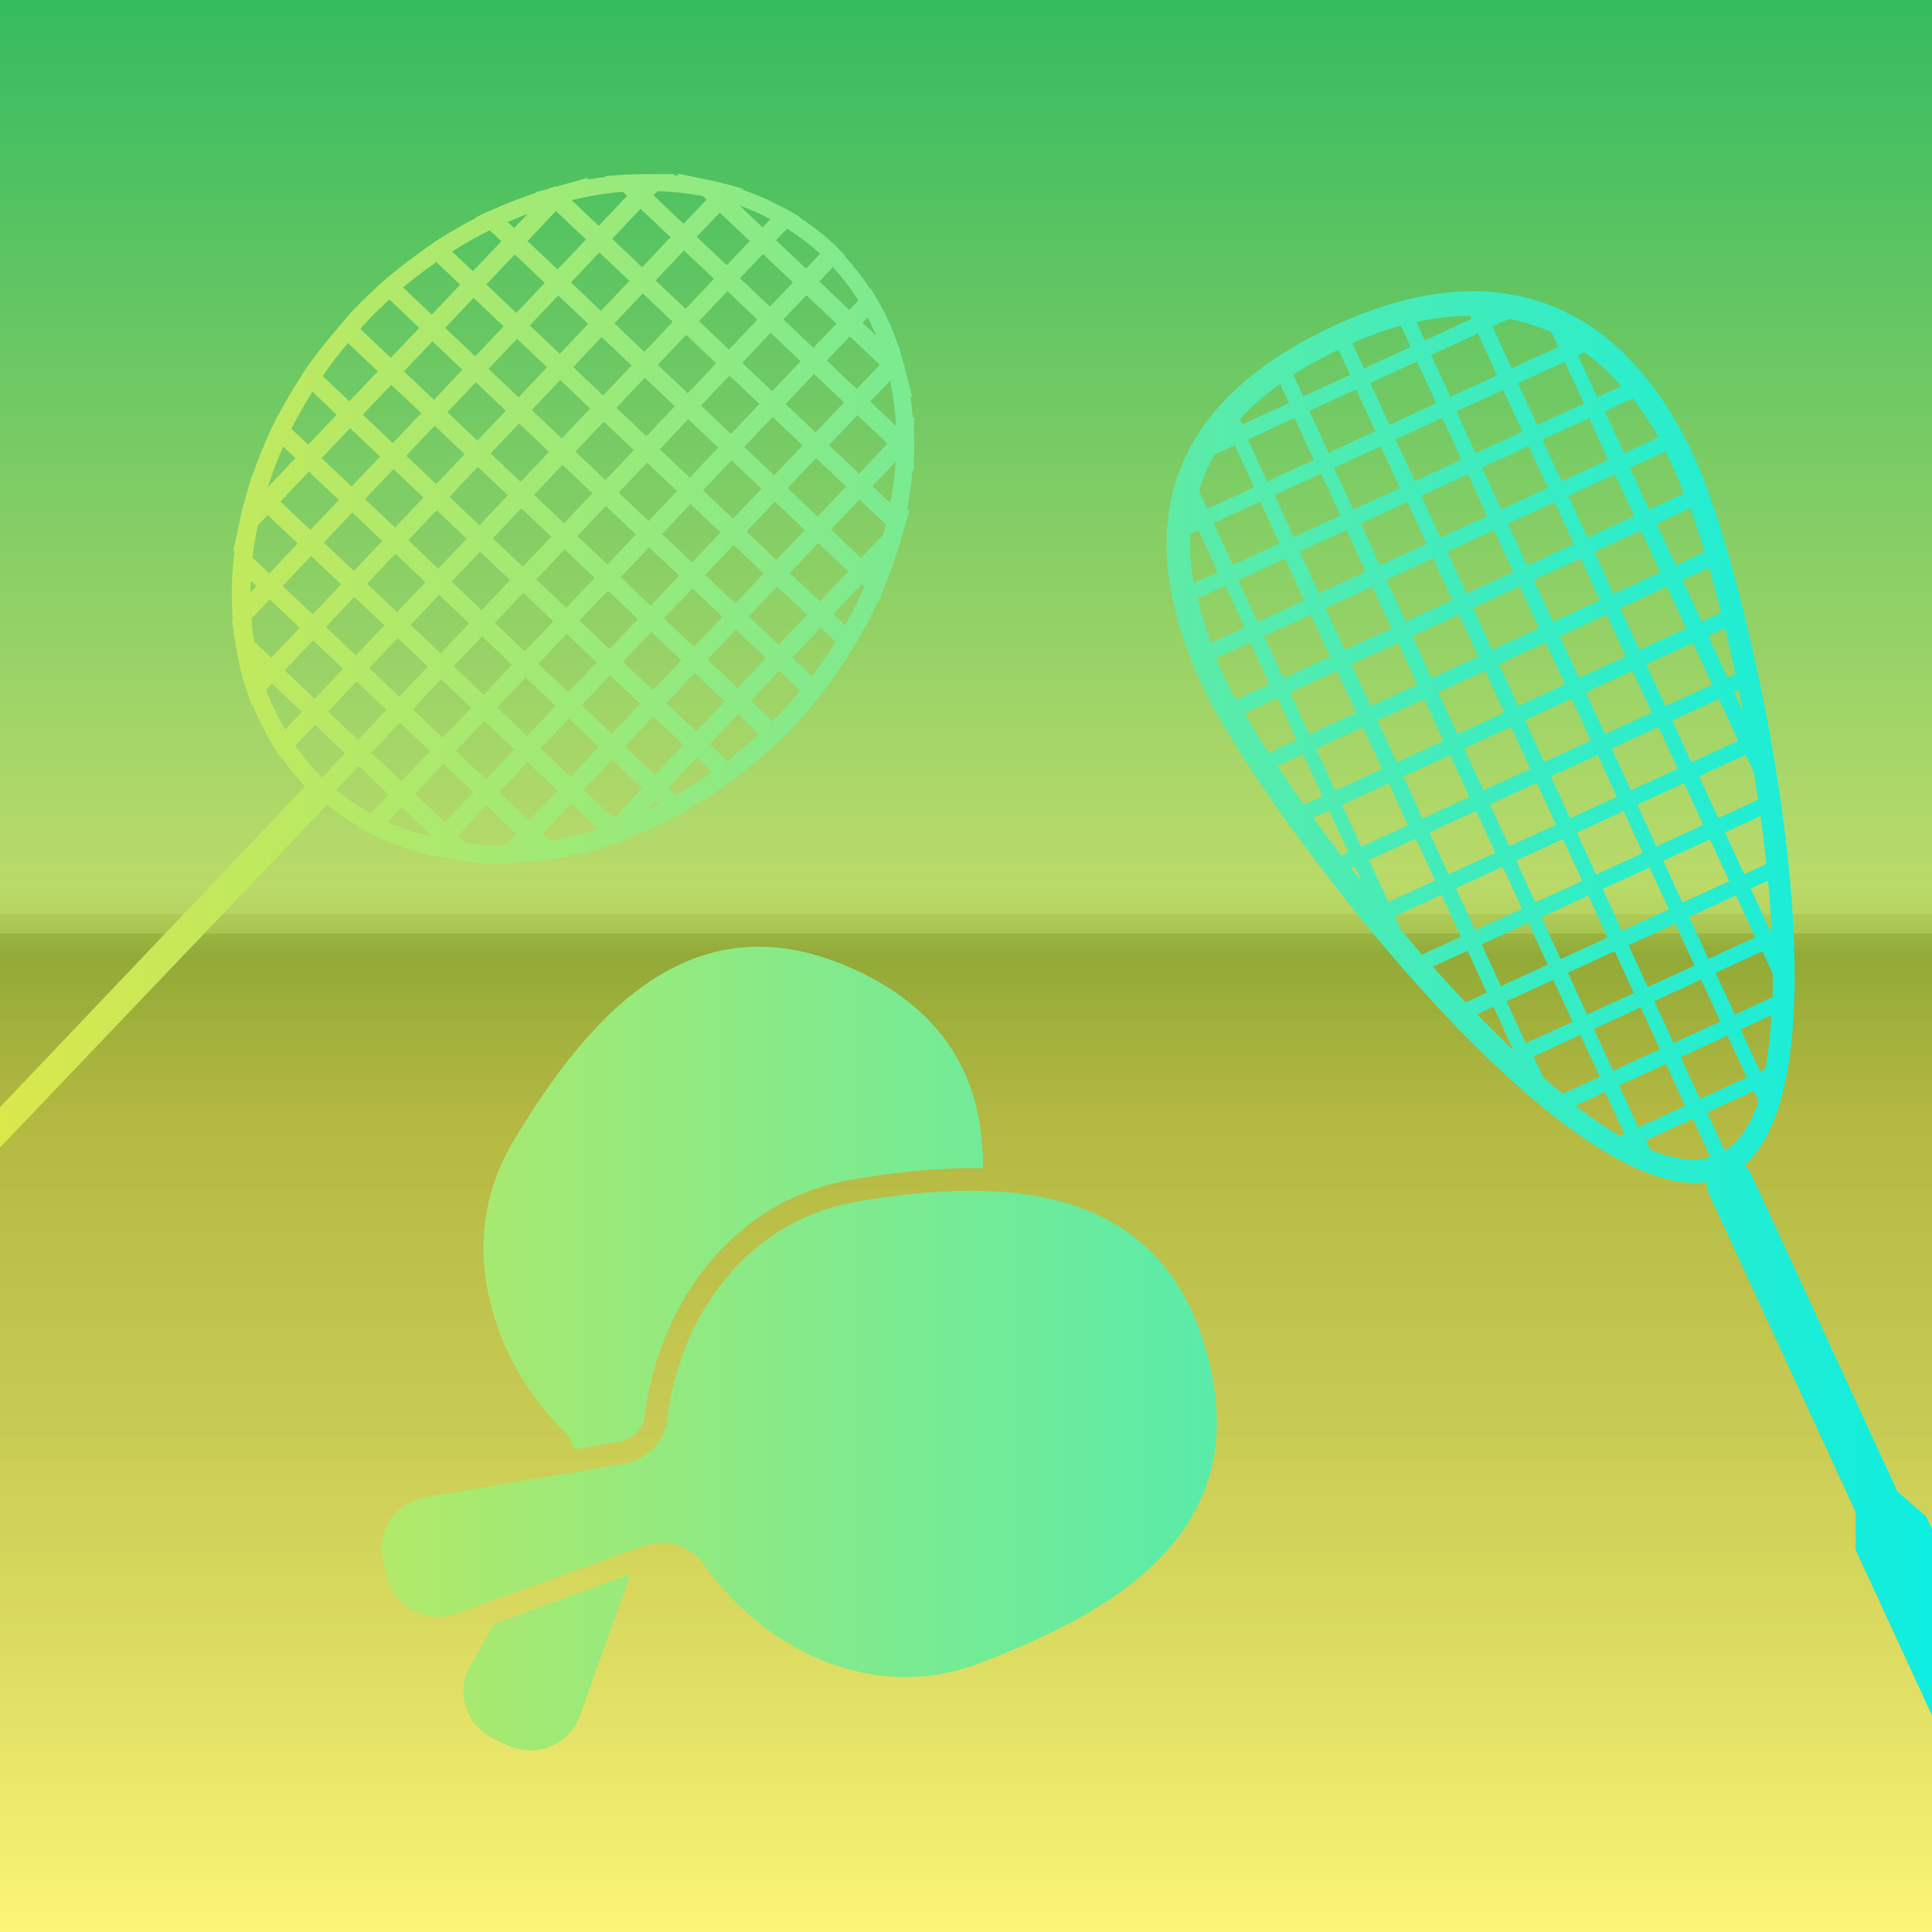
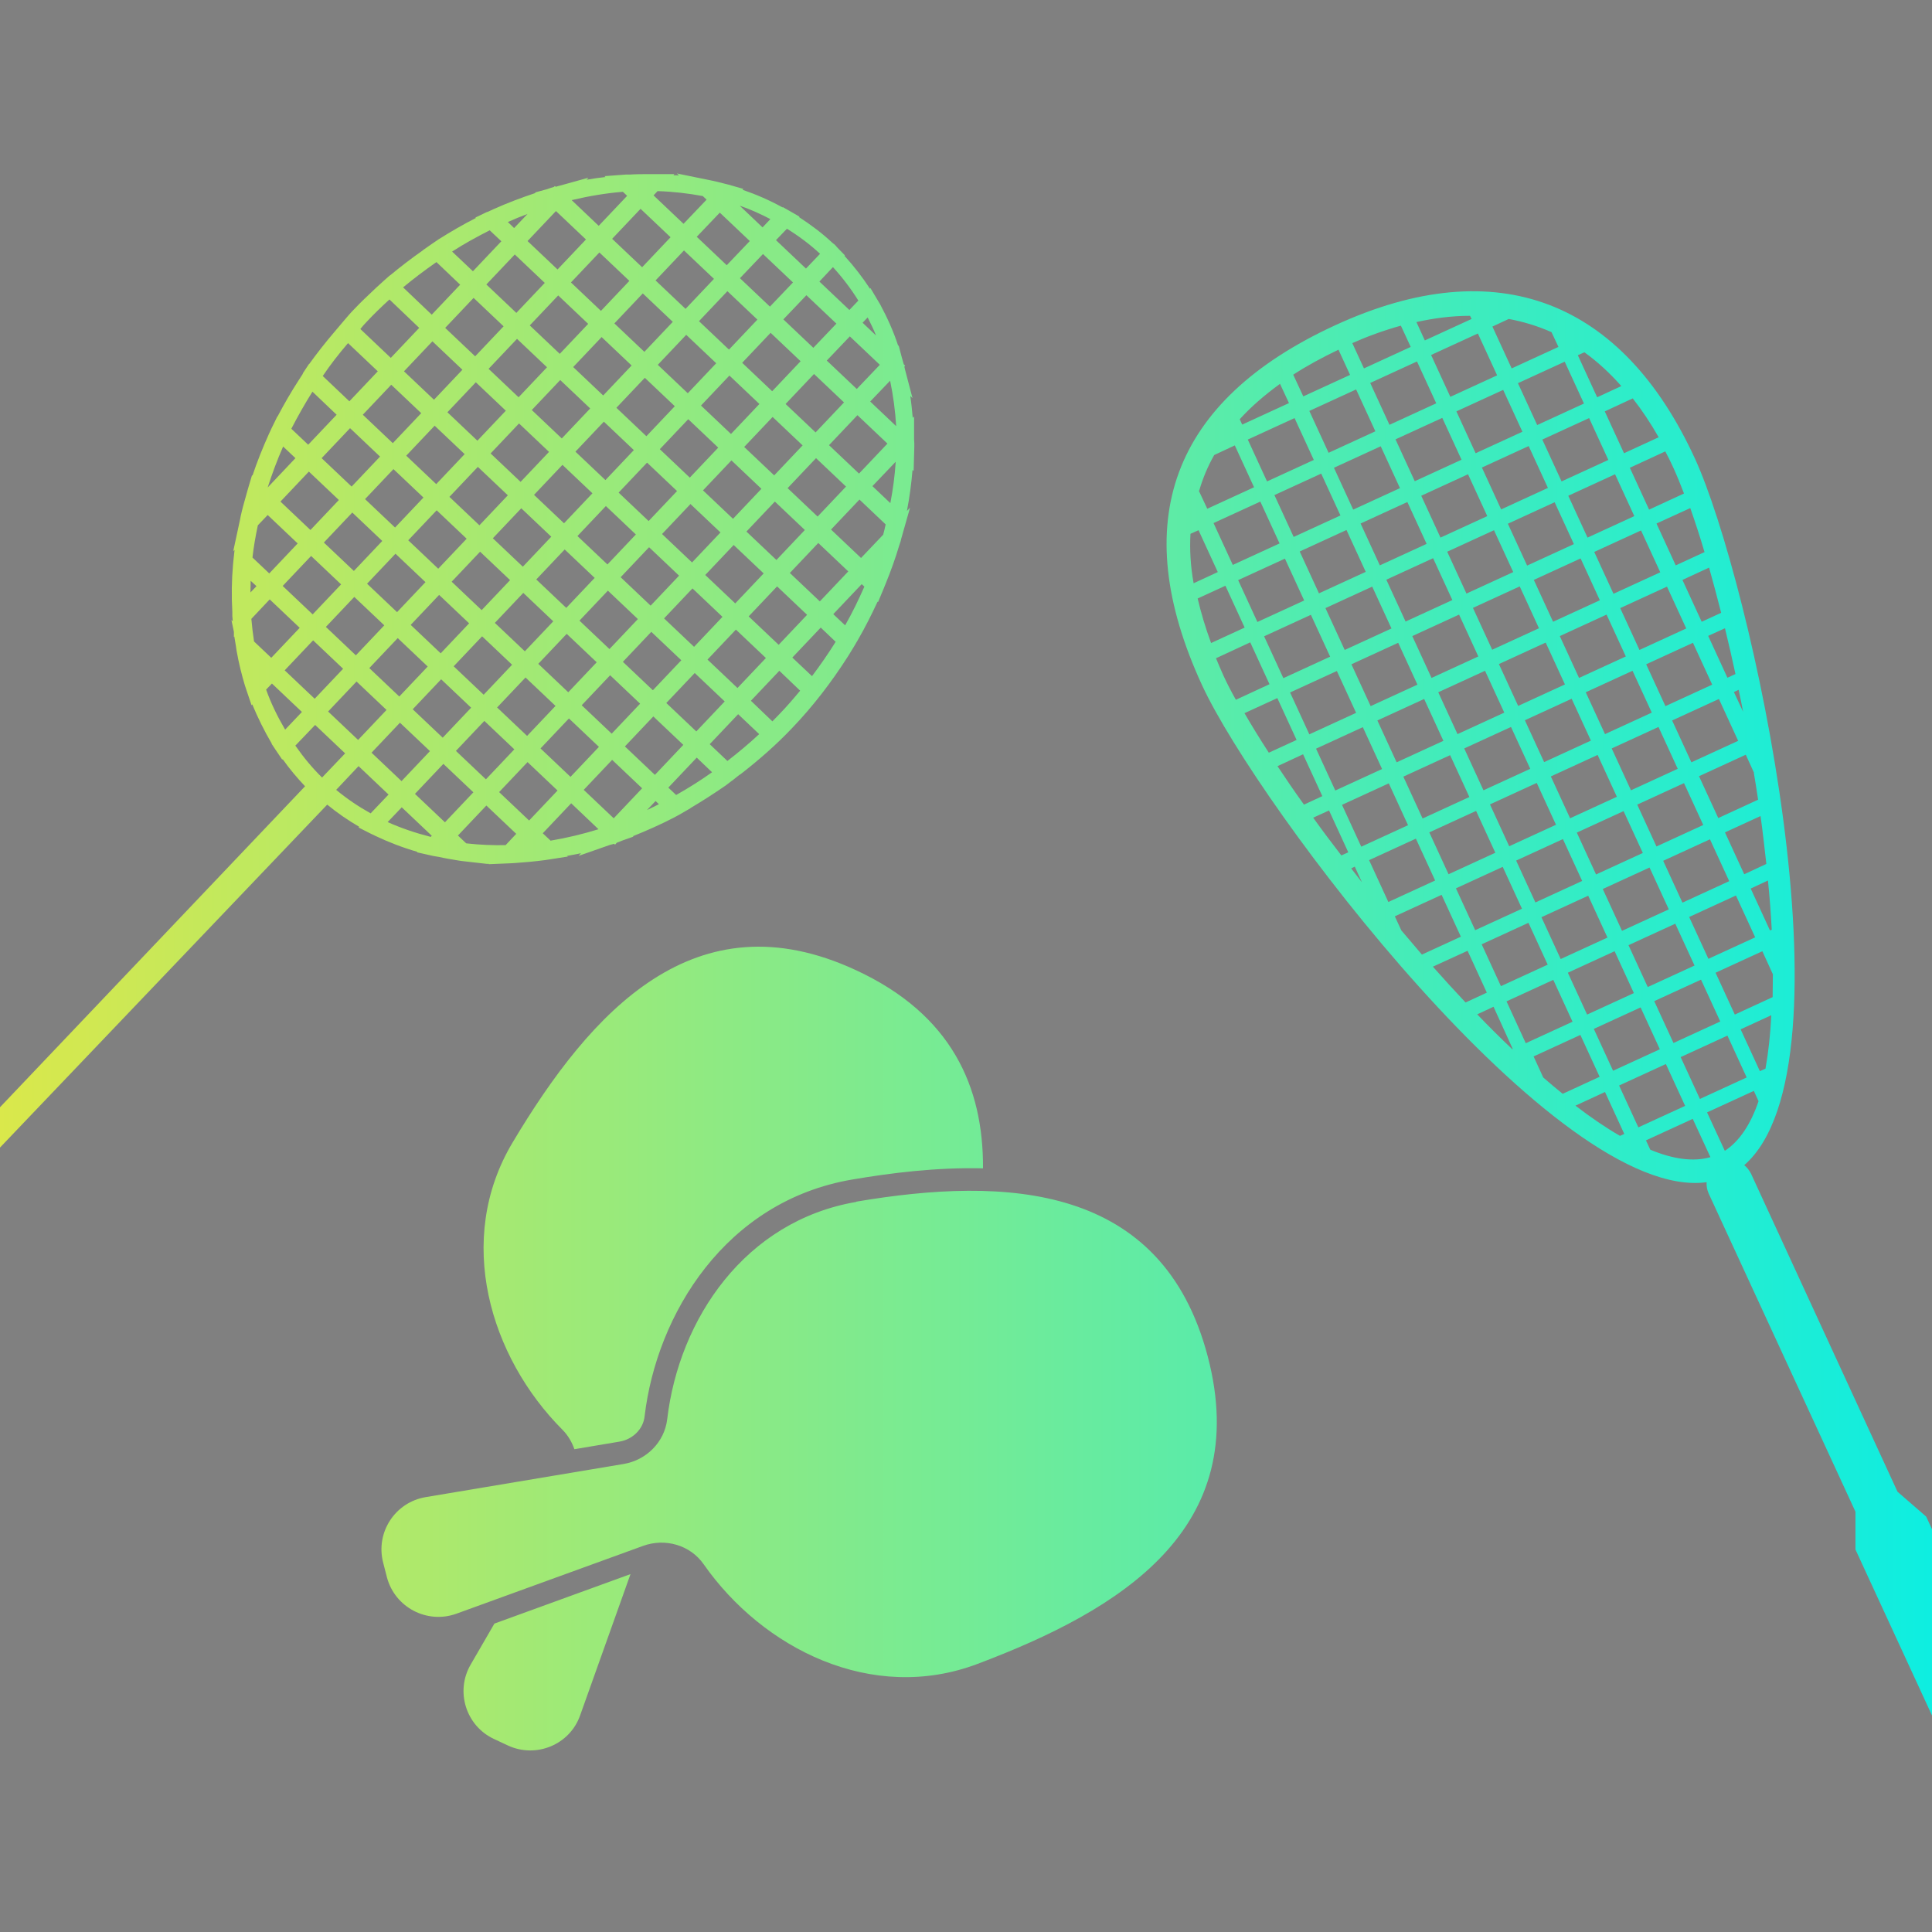
<svg xmlns="http://www.w3.org/2000/svg" viewBox="0 0 86.32 86.32">
  <rect x="0" y="0" width="86.32" height="86.32" fill="#808080" stroke="none" />
  <defs>
    <style>
      .cls-1 {
        fill: none;
      }

      .cls-2 {
        fill: url(#linear-gradient);
      }

      .cls-3 {
        clip-path: url(#clippath);
      }

      .cls-4 {
        fill: url(#Green_Yellow);
      }

      .cls-5 {
        fill: url(#New_Gradient_Swatch_3);
      }

      .cls-6 {
        isolation: isolate;
      }

      .cls-7 {
        mix-blend-mode: multiply;
        opacity: .2;
      }
    </style>
    <linearGradient id="Green_Yellow" data-name="Green, Yellow" x1="43.16" y1="86.44" x2="43.16" y2="-43.33" gradientUnits="userSpaceOnUse">
      <stop offset="0" stop-color="#fcf454" />
      <stop offset=".01" stop-color="#f7f152" />
      <stop offset=".1" stop-color="#e5e54c" />
      <stop offset=".19" stop-color="#d9de48" />
      <stop offset=".28" stop-color="#d6dc47" />
      <stop offset=".67" stop-color="#00aa37" />
      <stop offset=".89" stop-color="#24696f" />
      <stop offset="1" stop-color="#3d107b" />
    </linearGradient>
    <linearGradient id="linear-gradient" x1="43.16" y1="86.05" x2="43.16" y2=".77" gradientUnits="userSpaceOnUse">
      <stop offset="0" stop-color="#fff" />
      <stop offset=".51" stop-color="#000" />
      <stop offset=".51" stop-color="#090909" />
      <stop offset=".52" stop-color="#373737" />
      <stop offset=".52" stop-color="#626262" />
      <stop offset=".52" stop-color="#878787" />
      <stop offset=".53" stop-color="#a8a8a8" />
      <stop offset=".53" stop-color="#c3c3c3" />
      <stop offset=".53" stop-color="#d9d9d9" />
      <stop offset=".54" stop-color="#eaeaea" />
      <stop offset=".54" stop-color="#f6f6f6" />
      <stop offset=".55" stop-color="#fdfdfd" />
      <stop offset=".57" stop-color="#fff" />
    </linearGradient>
    <clipPath id="clippath">
      <rect class="cls-1" x="0" y="0" width="86.32" height="86.32" />
    </clipPath>
    <linearGradient id="New_Gradient_Swatch_3" data-name="New Gradient Swatch 3" x1="-13.16" y1="45.05" x2="92.12" y2="45.05" gradientUnits="userSpaceOnUse">
      <stop offset="0" stop-color="#f9e734" />
      <stop offset="1" stop-color="#00eeeb" />
    </linearGradient>
  </defs>
  <g class="cls-6">
    <g id="Layer_1" data-name="Layer 1">
-       <rect class="cls-4" x="0" y="0" width="86.32" height="86.32" />
-     </g>
+       </g>
    <g id="dark_grad" data-name="dark grad">
      <g class="cls-7">
-         <rect class="cls-2" x="0" y="0" width="86.32" height="86.32" />
-       </g>
+         </g>
    </g>
    <g id="element">
-       <rect class="cls-1" x="0" y="0" width="86.32" height="86.32" />
      <g class="cls-3">
        <path class="cls-5" d="m38.25,53.69c6.73-1.14,13.68-.81,15.71,6.91s-3.89,11.33-10.28,13.74c-4.73,1.79-9.61-.69-12.24-4.45-.6-.86-1.72-1.18-2.71-.82l-8.34,3.03c-1.31.47-2.74-.28-3.1-1.62l-.17-.66c-.35-1.35.53-2.7,1.9-2.93l8.84-1.48c1.02-.17,1.83-.98,1.95-2,.53-4.49,3.48-8.86,8.45-9.71Zm-12.59,11.06l2.02-.34c.59-.1,1.06-.56,1.12-1.13.54-4.57,3.62-9.62,9.28-10.58,1.7-.29,3.75-.55,5.84-.5.02-3.64-1.4-6.88-5.69-8.86-7.17-3.32-11.83,1.84-15.33,7.71-2.59,4.34-1.01,9.58,2.23,12.83.25.25.42.55.53.86Zm2.51,5.58l-6.08,2.21-1.06,1.83c-.7,1.2-.21,2.75,1.05,3.33l.62.29c1.26.58,2.76-.04,3.22-1.35l2.25-6.31Zm4.91-35.76h.02s-.39.31-.39.31c0,0-.01,0-.02.01l-.26.2h0c-.52.36-1.05.7-1.59,1.02h.01s-.5.29-.5.29l-.26.14h0c-.58.3-1.19.57-1.81.82l.02.02-.51.18s-.08.03-.12.05l-.11.04-.08.09-.04-.04c-.06.02-.12.03-.19.05l-1.4.49.11-.12c-.21.05-.42.08-.62.12l.03.03-.83.13-.2.03h0c-.46.06-.9.1-1.34.13h0s-.17.01-.17.01h0s-.97.04-.97.04h.01s-1.23-.14-1.23-.14l-.14-.02h0c-.31-.05-.61-.1-.92-.17h-.01s-.23-.04-.23-.04l-.71-.16.02-.02c-.66-.19-1.28-.43-1.87-.71h0s-.27-.13-.27-.13c0,0,0,0,0,0l-.49-.25.03-.03c-.5-.29-.98-.62-1.43-.99L-1.2,52.53c.12.41.03.87-.29,1.2l-9.52,10.02c-.47.5-1.26.52-1.75.04s-.52-1.26-.04-1.75l9.52-10.02c.32-.33.77-.45,1.19-.35l15.72-16.54c-.35-.37-.69-.77-1-1.21l-.02.02-.29-.43s0,0,0,0l-.18-.27v-.02c-.33-.56-.62-1.15-.87-1.75l-.03.04-.22-.65-.08-.24h0c-.14-.47-.27-.98-.37-1.55h0s-.02-.13-.02-.13c0,0,0,0,0-.01l-.08-.49-.02.02v-.23s-.11-.53-.11-.53l.06.06-.02-.24s0,0,0-.01v-.17s0,0,0,0c-.04-.71-.03-1.42.03-2.1h0s.02-.21.02-.21l.05-.46-.06.06.31-1.44.02-.11h0c.07-.33.16-.64.25-.96h0s.07-.25.07-.25l.19-.64.02.02c.21-.63.46-1.25.73-1.85h0s.13-.28.13-.28l.25-.51h.01c.29-.55.6-1.09.95-1.63h0s.18-.28.18-.28c0,0,0-.01,0-.02l.27-.41h.01c.34-.47.72-.96,1.14-1.45h0s.44-.52.44-.52c.13-.15.26-.31.41-.46.3-.32.64-.64.99-.97h0s.34-.31.34-.31c0,0,0,0,0,0l.28-.25h.01c.46-.38.95-.76,1.48-1.13h-.01s.43-.3.43-.3l.28-.19h0c.54-.34,1.09-.66,1.66-.95l-.02-.02.52-.25s.01,0,.02,0l.26-.12h0c.62-.28,1.26-.52,1.89-.73l-.03-.02.55-.15s.09-.03.14-.05l.16-.05.04-.04.03.03h.04c.06-.03.11-.03.17-.05l1.26-.35-.08.09c.28-.05.56-.09.84-.12l-.04-.04.94-.07h.18s0,0,0,0c.29-.02.58-.02.87-.02h0s.18,0,.18,0h.95s-.04.05-.04.05c.08,0,.16,0,.25.01l-.1-.09,1.52.31c.18.04.37.08.55.13h0s.24.06.24.06l.66.19-.03.04c.61.21,1.21.47,1.79.79v-.02s.3.17.3.17l.45.26-.02.02c.54.35,1.03.72,1.47,1.13h0s.01.01.01.01c.03.03.06.05.09.07.05.04.09.09.13.14l.35.36-.02.02c.42.46.8.95,1.14,1.47l.02-.03.28.47.16.27h0c.31.58.59,1.19.8,1.84l.02-.02.15.57s.03.09.04.14l.04.14.06.05-.03.04v.03s.02.09.03.13l.33,1.26-.1-.1c.05.33.08.65.11.98l.06-.06v1.02s.01.17.01.17h0c0,.05,0,.1,0,.15l-.03,1.09-.05-.04c-.05.6-.13,1.21-.25,1.83l.14-.15-.4,1.41-.02.09h0s-.04.12-.04.12c0,0,0,0,0,0l-.03.09h0c-.16.54-.36,1.1-.6,1.69h0s-.11.27-.11.27l-.23.55-.02-.02c-.27.58-.56,1.16-.88,1.71h0s-.17.29-.17.29l-.27.44h0c-.74,1.16-1.57,2.24-2.5,3.21-.71.75-1.5,1.44-2.34,2.09Zm-2.55-1.29l-1.34-1.27-1.27,1.34,1.34,1.27,1.27-1.34Zm-1.84,1.94l-1.34-1.27-1.27,1.34,1.34,1.27,1.27-1.34Zm-3.78.1l-1.34-1.27-1.27,1.34,1.34,1.27,1.27-1.34Zm-1.84,1.94l-1.34-1.27-1.27,1.34.37.35c.62.07,1.2.09,1.76.08l.47-.5Zm-11.72-8.6l.77.73,1.27-1.34-1.34-1.27-.82.87c.03.34.07.68.12,1.01Zm-.07-3.75l.75.71,1.27-1.34-1.34-1.27-.44.46c-.11.52-.19.99-.24,1.44Zm1.25-2.5l1.34,1.27,1.27-1.34-1.34-1.27-1.27,1.34Zm1.84-1.94l1.34,1.27,1.27-1.34-1.34-1.27-1.27,1.34Zm1.84-1.94l1.34,1.27,1.27-1.34-1.34-1.27-1.27,1.34Zm1.84-1.94l1.34,1.27,1.27-1.34-1.34-1.27-1.27,1.34Zm1.84-1.94l1.34,1.27,1.27-1.34-1.34-1.27-1.27,1.34Zm1.84-1.94l1.34,1.27,1.27-1.34-1.34-1.27-1.27,1.34Zm1.84-1.94l1.34,1.27,1.27-1.34-1.34-1.27-1.27,1.34Zm3.78-.1l1.34,1.27,1.27-1.34-1.34-1.27-1.27,1.34Zm3.78-.09l1.34,1.27,1.03-1.08-1.34-1.27-1.03,1.08Zm8.44,12.85l-1.17-1.11-1.27,1.34,1.34,1.27.99-1.04c.04-.15.08-.31.11-.46Zm-1.67,2.1l-1.34-1.27-1.27,1.34,1.34,1.27,1.27-1.34Zm-7.46,3.97l-1.34-1.27-1.27,1.34,1.34,1.27,1.27-1.34Zm-1.84,1.94l-1.34-1.27-1.27,1.34,1.34,1.27,1.27-1.34Zm-3.78.1l-1.34-1.27-1.27,1.34,1.34,1.27,1.27-1.34Zm-1.84,1.94l-1.34-1.27-1.27,1.34,1.34,1.27,1.27-1.34Zm-10.35-7.3l1.34,1.27,1.27-1.34-1.34-1.27-1.27,1.34Zm1.84-1.94l1.34,1.27,1.27-1.34-1.34-1.27-1.27,1.34Zm1.84-1.94l1.34,1.27,1.27-1.34-1.34-1.27-1.27,1.34Zm1.84-1.94l1.34,1.27,1.27-1.34-1.34-1.27-1.27,1.34Zm1.84-1.94l1.34,1.27,1.27-1.34-1.34-1.27-1.27,1.34Zm1.84-1.94l1.34,1.27,1.27-1.34-1.34-1.27-1.27,1.34Zm1.84-1.94l1.34,1.27,1.27-1.34-1.34-1.27-1.27,1.34Zm3.78-.09l1.34,1.27,1.27-1.34-1.34-1.27-1.27,1.34Zm3.78-.1l1.34,1.27,1.27-1.34-1.34-1.27-1.27,1.34Zm6.57,7.39l-1.34-1.27-1.27,1.34,1.34,1.27,1.27-1.34Zm-1.84,1.94l-1.34-1.27-1.27,1.34,1.34,1.27,1.27-1.34Zm-1.84,1.94l-1.34-1.27-1.27,1.34,1.34,1.27,1.27-1.34Zm-3.78.1l-1.34-1.27-1.27,1.34,1.34,1.27,1.27-1.34Zm-1.84,1.94l-1.34-1.27-1.27,1.34,1.34,1.27,1.27-1.34Zm-3.78.1l-1.34-1.27-1.27,1.34,1.34,1.27,1.27-1.34Zm-1.84,1.94l-1.34-1.27-1.27,1.34,1.34,1.27,1.27-1.34Zm-6.48-3.62l1.34,1.27,1.27-1.34-1.34-1.27-1.27,1.34Zm1.84-1.94l1.34,1.27,1.27-1.34-1.34-1.27-1.27,1.34Zm1.84-1.94l1.34,1.27,1.27-1.34-1.34-1.27-1.27,1.34Zm1.84-1.94l1.34,1.27,1.27-1.34-1.34-1.27-1.27,1.34Zm1.84-1.94l1.34,1.27,1.27-1.34-1.34-1.27-1.27,1.34Zm3.78-.1l1.34,1.27,1.27-1.34-1.34-1.27-1.27,1.34Zm3.78-.1l1.34,1.27,1.27-1.34-1.34-1.27-1.27,1.34Zm4.54,1.78l-1.34-1.27-1.27,1.34,1.34,1.27,1.27-1.34Zm-1.84,1.94l-1.34-1.27-1.27,1.34,1.34,1.27,1.27-1.34Zm-3.27-3.11l-1.27,1.34,1.34,1.27,1.27-1.34-1.34-1.27Zm-.5,3.21l-1.34-1.27-1.27,1.34,1.34,1.27,1.27-1.34Zm-1.84,1.94l-1.34-1.27-1.27,1.34,1.34,1.27,1.27-1.34Zm-3.78.1l-1.34-1.27-1.27,1.34,1.34,1.27,1.27-1.34Zm-1.84,1.94l-1.34-1.27-1.27,1.34,1.34,1.27,1.27-1.34Zm2.41-2.54l1.27-1.34-1.34-1.27-1.27,1.34,1.34,1.27Zm1.78-4.54l-1.27,1.34,1.34,1.27,1.27-1.34-1.34-1.27Zm-8.63,9.08l1.34,1.27,1.27-1.34-1.34-1.27-1.27,1.34Zm6.95-.76l1.27-1.34-1.34-1.27-1.27,1.34,1.34,1.27Zm5.62-2.03l1.27-1.34-1.34-1.27-1.27,1.34,1.34,1.27Zm6.79-7.15l-1.34-1.27-1.27,1.34,1.34,1.27,1.27-1.34Zm-1.94-1.84l-1.34-1.27-1.27,1.34,1.34,1.27,1.27-1.34Zm-5.11-1.18l-1.27,1.34,1.34,1.27,1.27-1.34-1.34-1.27Zm-3.78.1l-1.27,1.34,1.34,1.27,1.27-1.34-1.34-1.27Zm-12.32,12.95l1.34,1.27,1.27-1.34-1.34-1.27-1.27,1.34Zm1.94,1.84l1.34,1.27,1.27-1.34-1.34-1.27-1.27,1.34Zm1.94,1.84l1.34,1.27,1.27-1.34-1.34-1.27-1.27,1.34Zm6.95-.76l1.27-1.34-1.34-1.27-1.27,1.34,1.34,1.27Zm5.62-2.03l1.27-1.34-1.34-1.27-1.27,1.34,1.34,1.27Zm.6.57l1.34,1.27,1.27-1.34-1.34-1.27-1.27,1.34Zm1.94,1.84l.96.92c.11-.11.21-.22.32-.33.32-.33.62-.68.92-1.04l-.93-.89-1.27,1.34Zm2.51-3.84l-1.34-1.27-1.27,1.34,1.34,1.27,1.27-1.34Zm3.59-7.65l-1.34-1.27-1.27,1.34,1.34,1.27,1.27-1.34Zm-.34-3.52l-1.34-1.27-1.03,1.08,1.34,1.27,1.03-1.08Zm-1.94-1.84l-1.34-1.27-1.03,1.08,1.34,1.27,1.03-1.08Zm-1.94-1.84l-1.34-1.27-1.03,1.08,1.34,1.27,1.03-1.08Zm-4.87-1.43l-1.27,1.34,1.34,1.27,1.27-1.34-1.34-1.27Zm-3.78.09l-1.27,1.34,1.34,1.27,1.27-1.34-1.34-1.27Zm-14.06,18.67l1.34,1.27,1.27-1.34-1.34-1.27-1.27,1.34Zm1.94,1.84l1.34,1.27,1.27-1.34-1.34-1.27-1.27,1.34Zm1.94,1.84l1.34,1.27,1.27-1.34-1.34-1.27-1.27,1.34Zm1.94,1.84l1.34,1.27,1.27-1.34-1.34-1.27-1.27,1.34Zm6.95-.76l1.27-1.34-1.34-1.27-1.27,1.34,1.34,1.27Zm5.62-2.03l1.27-1.34-1.34-1.27-1.27,1.34,1.34,1.27Zm.6.57l.79.75c.49-.38.97-.78,1.42-1.2l-.94-.89-1.27,1.34Zm5.62-4.58l-.66-.63-1.27,1.34.88.83c.37-.49.73-1.01,1.06-1.54Zm1.29-2.46l-.12-.11-1.27,1.34.53.5c.32-.56.6-1.14.86-1.73Zm1.16-3.73c.12-.62.2-1.24.24-1.85l-1.04,1.09.8.76Zm.26-3.44c-.04-.68-.13-1.36-.27-2.03l-.89.93,1.16,1.1Zm-1.27-4.86l-.23.24.6.57c-.11-.28-.24-.54-.37-.8Zm-1.56-2.24l-.6.64,1.34,1.27.4-.42c-.33-.53-.71-1.03-1.13-1.49Zm-2.05-1.72l-.49.51,1.34,1.27.63-.66c-.44-.41-.93-.78-1.48-1.12Zm-2.11-1.03l1.02.97.35-.37c-.44-.23-.9-.44-1.37-.6Zm-3.67-.65l-.18.19,1.34,1.27,1.03-1.08-.17-.16c-.65-.12-1.33-.2-2.01-.22Zm-3.83.41l1.2,1.14,1.27-1.34-.19-.18c-.75.06-1.52.19-2.28.37Zm-2.86.97l.28.27.6-.63c-.3.11-.59.23-.88.36Zm-2.49,1.32l.93.88,1.27-1.34-.52-.49c-.57.29-1.14.6-1.68.95Zm-2.19,1.6l1.28,1.22,1.27-1.34-1.06-1.01c-.53.37-1.02.74-1.49,1.13Zm-.62.55c-.36.33-.69.65-.99.97-.11.11-.21.23-.3.34l1.36,1.29,1.27-1.34-1.33-1.27Zm-2.97,3.41l1.19,1.13,1.27-1.34-1.33-1.26c-.42.49-.8.98-1.13,1.47Zm-1.4,2.36l.75.71,1.27-1.34-1.08-1.03c-.34.54-.65,1.09-.94,1.65Zm-.37.79c-.26.59-.49,1.21-.69,1.83l1.24-1.31-.55-.52Zm-1.46,6.52l.27-.28-.26-.24c0,.17-.01.35-.01.53Zm1.55,6.13l.75-.79-1.34-1.27-.26.27c.22.62.51,1.21.85,1.79Zm.46.72c.37.53.76,1,1.19,1.42l1.03-1.08-1.34-1.27-.89.93Zm3.36,3.02l.8-.84-1.34-1.27-1,1.06c.48.4,1,.75,1.54,1.05Zm2.69,1.05l.04-.05-1.34-1.27-.63.66c.6.27,1.25.49,1.92.66Zm2.55,1.2l.02-.02s-.03,0-.04,0l.02.02Zm4.93-1.55l-1.21-1.15-1.27,1.34.35.33c.71-.12,1.43-.29,2.14-.51Zm2.71-1.11l-.15-.14-.38.4c.18-.08.35-.17.53-.26Zm2.37-1.43l-.68-.65-1.27,1.34.35.33c.55-.31,1.09-.65,1.61-1.02Zm46.11,17.55c.13.1.23.23.31.38l6.55,14.22,1.28,1.11,6.07,13.16-.99.46c-.1.21-.27.38-.49.49s-.47.12-.69.06l-.99.46-6.07-13.16v-1.69s-6.56-14.22-6.56-14.22c-.07-.16-.1-.33-.09-.5-6.71.91-20.05-16.81-22.54-22.2-3.37-7.3-1.37-12.71,5.93-16.08s12.86-1.06,16.08,5.93c2.49,5.4,7.32,27.14,2.21,31.59Zm-22.71-20.78l1.51-.7-.86-1.87-1.53.71c.11.26.21.51.33.77.15.33.34.7.56,1.09Zm-2.02-7.42c-.04.7,0,1.44.14,2.21l1.08-.5-.86-1.87-.36.16Zm3.42-2.34l2.09-.96-.86-1.87-2.09.96.86,1.87Zm13.89-5.63l.86,1.87,1.08-.5c-.53-.6-1.08-1.1-1.65-1.51l-.29.13Zm3.9,4.29l-1.58.73.86,1.87,1.56-.72c-.16-.42-.32-.81-.47-1.14-.12-.26-.24-.51-.37-.75Zm4.48,27.58c.13-.73.22-1.53.26-2.39l-1.37.63.86,1.87.24-.11Zm-6.31,2.91l-.86-1.87-1.32.61c.69.53,1.35.98,1.99,1.35l.2-.09Zm.63-.29l2.09-.96-.86-1.87-2.09.96.86,1.87Zm-5.03-3.76l2.09-.96-.86-1.87-2.09.96.86,1.87Zm1.56-3.76l2.09-.96-.86-1.87-2.09.96.86,1.87Zm-8.91-5.02l2.09-.96-.86-1.87-2.09.96.86,1.87Zm-1.16-2.51l2.09-.96-.86-1.87-2.09.96.86,1.87Zm-1.16-2.51l2.09-.96-.86-1.87-2.09.96.86,1.87Zm-1.16-2.51l2.09-.96-.86-1.87-2.09.96.86,1.87Zm-1.16-2.51l2.09-.96-.86-1.87-2.09.96.86,1.87Zm4.28-5.02l2.09-.96-.86-1.87-2.09.96.86,1.87Zm10.54-4.09l-2.09.96.86,1.87,2.09-.96-.86-1.87Zm1.16,2.51l-2.09.96.86,1.87,2.09-.96-.86-1.87Zm1.16,2.51l-2.09.96.86,1.87,2.09-.96-.86-1.87Zm1.16,2.51l-2.09.96.86,1.87,2.09-.96-.86-1.87Zm1.16,2.51l-2.09.96.86,1.87,2.09-.96-.86-1.87Zm1.16,2.51l-2.09.96.86,1.87,2.09-.96-.86-1.87Zm-1.56,3.76l-2.09.96.86,1.87,2.09-.96-.86-1.87Zm1.16,2.51l-2.09.96.86,1.87,2.09-.96-.86-1.87Zm1.16,2.51l-2.09.96.86,1.87,2.09-.96-.86-1.87Zm-1.56,3.76l-2.09.96.86,1.87,2.09-.96-.86-1.87Zm-.29-.63l-.86-1.87-2.09.96.86,1.87,2.09-.96Zm-3.24-1.55l2.09-.96-.86-1.87-2.09.96.86,1.87Zm-8.91-5.02l2.09-.96-.86-1.87-2.09.96.86,1.87Zm-1.16-2.51l2.09-.96-.86-1.87-2.09.96.86,1.87Zm-1.16-2.51l2.09-.96-.86-1.87-2.09.96.86,1.87Zm-1.16-2.51l2.09-.96-.86-1.87-2.09.96.86,1.87Zm4.28-5.02l2.09-.96-.86-1.87-2.09.96.86,1.87Zm3.94-4.09l-2.09.96.86,1.87,2.09-.96-.86-1.87Zm1.16,2.51l-2.09.96.86,1.87,2.09-.96-.86-1.87Zm1.16,2.51l-2.09.96.86,1.87,2.09-.96-.86-1.87Zm1.16,2.51l-2.09.96.86,1.87,2.09-.96-.86-1.87Zm1.16,2.51l-2.09.96.86,1.87,2.09-.96-.86-1.87Zm-1.56,3.76l-2.09.96.86,1.87,2.09-.96-.86-1.87Zm-5.1,1.58l2.09-.96-.86-1.87-2.09.96.86,1.87Zm-1.16-2.51l2.09-.96-.86-1.87-2.09.96.86,1.87Zm-1.16-2.51l2.09-.96-.86-1.87-2.09.96.86,1.87Zm3.94-4.09l-2.09.96.86,1.87,2.09-.96-.86-1.87Zm1.16,2.51l-2.09.96.86,1.87,2.09-.96-.86-1.87Zm2.02,4.38l-.86-1.87-2.09.96.86,1.87,2.09-.96Zm-6.42-8.44l.86,1.87,2.09-.96-.86-1.87-2.09.96Zm-.63.29l-2.09.96.86,1.87,2.09-.96-.86-1.87Zm3.4,12.87l2.09-.96-.86-1.87-2.09.96.86,1.87Zm3.88,1.26l2.09-.96-.86-1.87-2.09.96.86,1.87Zm3.65-4.72l-.86-1.87-2.09.96.86,1.87,2.09-.96Zm-7.8-16.93l-2.09.96.86,1.87,2.09-.96-.86-1.87Zm-2.72,1.25l-2.09.96.86,1.87,2.09-.96-.86-1.87Zm-3.65,4.72l.86,1.87,2.09-.96-.86-1.87-2.09.96Zm-.63.29l-2.09.96.86,1.87,2.09-.96-.86-1.87Zm4.56,15.38l2.09-.96-.86-1.87-2.09.96.86,1.87Zm3.88,1.26l2.09-.96-.86-1.87-2.09.96.86,1.87Zm1.45,3.14l.86,1.87,2.09-.96-.86-1.87-2.09.96Zm2.02,4.38l2.09-.96-.86-1.87-2.09.96.86,1.87Zm3.88,1.26l2.09-.96-.86-1.87-2.09.96.86,1.87Zm3.27-5.55l-.48-1.05-2.09.96.86,1.87,1.69-.78c0-.33.01-.67.01-1.01Zm-.06-2.01c-.04-.72-.09-1.45-.17-2.2l-.77.36.86,1.87.08-.03Zm-.24-2.93c-.08-.71-.16-1.43-.26-2.15l-1.59.73.86,1.87.99-.46Zm-.55-4.08l-.37-.81-2.09.96.86,1.87,1.78-.82c-.06-.4-.12-.8-.19-1.2Zm-.49-2.73c-.06-.33-.13-.65-.2-.98l-.21.1.41.88Zm-.34-1.68c-.15-.7-.31-1.39-.47-2.05l-.75.34.86,1.87.35-.16Zm-.64-2.74c-.18-.71-.36-1.38-.54-2.02l-1.19.55.86,1.87.87-.4Zm-.74-2.7c-.21-.72-.43-1.38-.64-1.98l-1.51.69.86,1.87,1.28-.59Zm-2.05-5.14c-.37-.65-.76-1.23-1.16-1.74l-1.25.58.86,1.87,1.54-.71Zm-4.2-3.38l-2.09.96.86,1.87,2.09-.96-.86-1.87Zm-3.88-1.26l-2.09.96.86,1.87,2.09-.96-.86-1.87Zm-2.72,1.25l-2.09.96.86,1.87,2.09-.96-.86-1.87Zm-2.72,1.25l-2.09.96.86,1.87,2.09-.96-.86-1.87Zm-3.65,4.72l.86,1.87,2.09-.96-.86-1.87-2.09.96Zm-.63.29l-2.09.96.86,1.87,2.09-.96-.86-1.87Zm-2.8,4.33c.15.64.35,1.31.6,1.99l1.5-.69-.86-1.87-1.24.57Zm2.09,5.12c.32.55.68,1.14,1.09,1.77l1.24-.57-.86-1.87-1.46.67Zm1.47,2.36c.37.56.76,1.13,1.19,1.73l.82-.38-.86-1.87-1.14.53Zm1.6,2.31c.4.56.82,1.12,1.26,1.69l.31-.14-.86-1.87-.7.32Zm1.86,2.19l-.16.08c.16.21.32.41.48.62l-.32-.7Zm1.5,1.58l2.09-.96-.86-1.87-2.09.96.86,1.87Zm3.88,1.26l2.09-.96-.86-1.87-2.09.96.86,1.87Zm.29.63l.86,1.87,2.09-.96-.86-1.87-2.09.96Zm-.63.29l-1.55.71c.48.54.97,1.08,1.46,1.6l.95-.44-.86-1.87Zm.43,2.84c.52.54,1.04,1.06,1.56,1.55h.03s-.86-1.89-.86-1.89l-.73.34Zm2.95,2.82c.29.25.58.5.87.73l1.65-.76-.86-1.87-2.09.96.43.94Zm4.79,3.23c1.01.42,1.92.55,2.68.33l-.79-1.71-2.09.96.19.41Zm3.32.05c.66-.43,1.16-1.19,1.51-2.22l-.21-.46-2.09.96.79,1.71Zm-7.74-36.58c-.63-.28-1.27-.47-1.91-.59l-.73.34.86,1.87,2.09-.96-.31-.66Zm-6.04-.46l.38.83,2.09-.96-.07-.14c-.83,0-1.63.11-2.4.28Zm-.69.17c-.79.22-1.52.49-2.17.78l.52,1.13,2.09-.96-.44-.95Zm-2.8,1.08c-.73.35-1.41.72-2.01,1.11l.45.97,2.09-.96-.52-1.13Zm-4.4,3.1l.11.24,2.09-.96-.4-.86c-.69.5-1.29,1.02-1.8,1.58Zm-1.83,3.19l.38.81,2.09-.96-.86-1.87-.92.43c-.29.51-.51,1.04-.67,1.59Zm9.06,19.66c.3.36.61.71.91,1.07l1.74-.8-.86-1.87-2.09.96.3.65Z" />
      </g>
    </g>
  </g>
</svg>